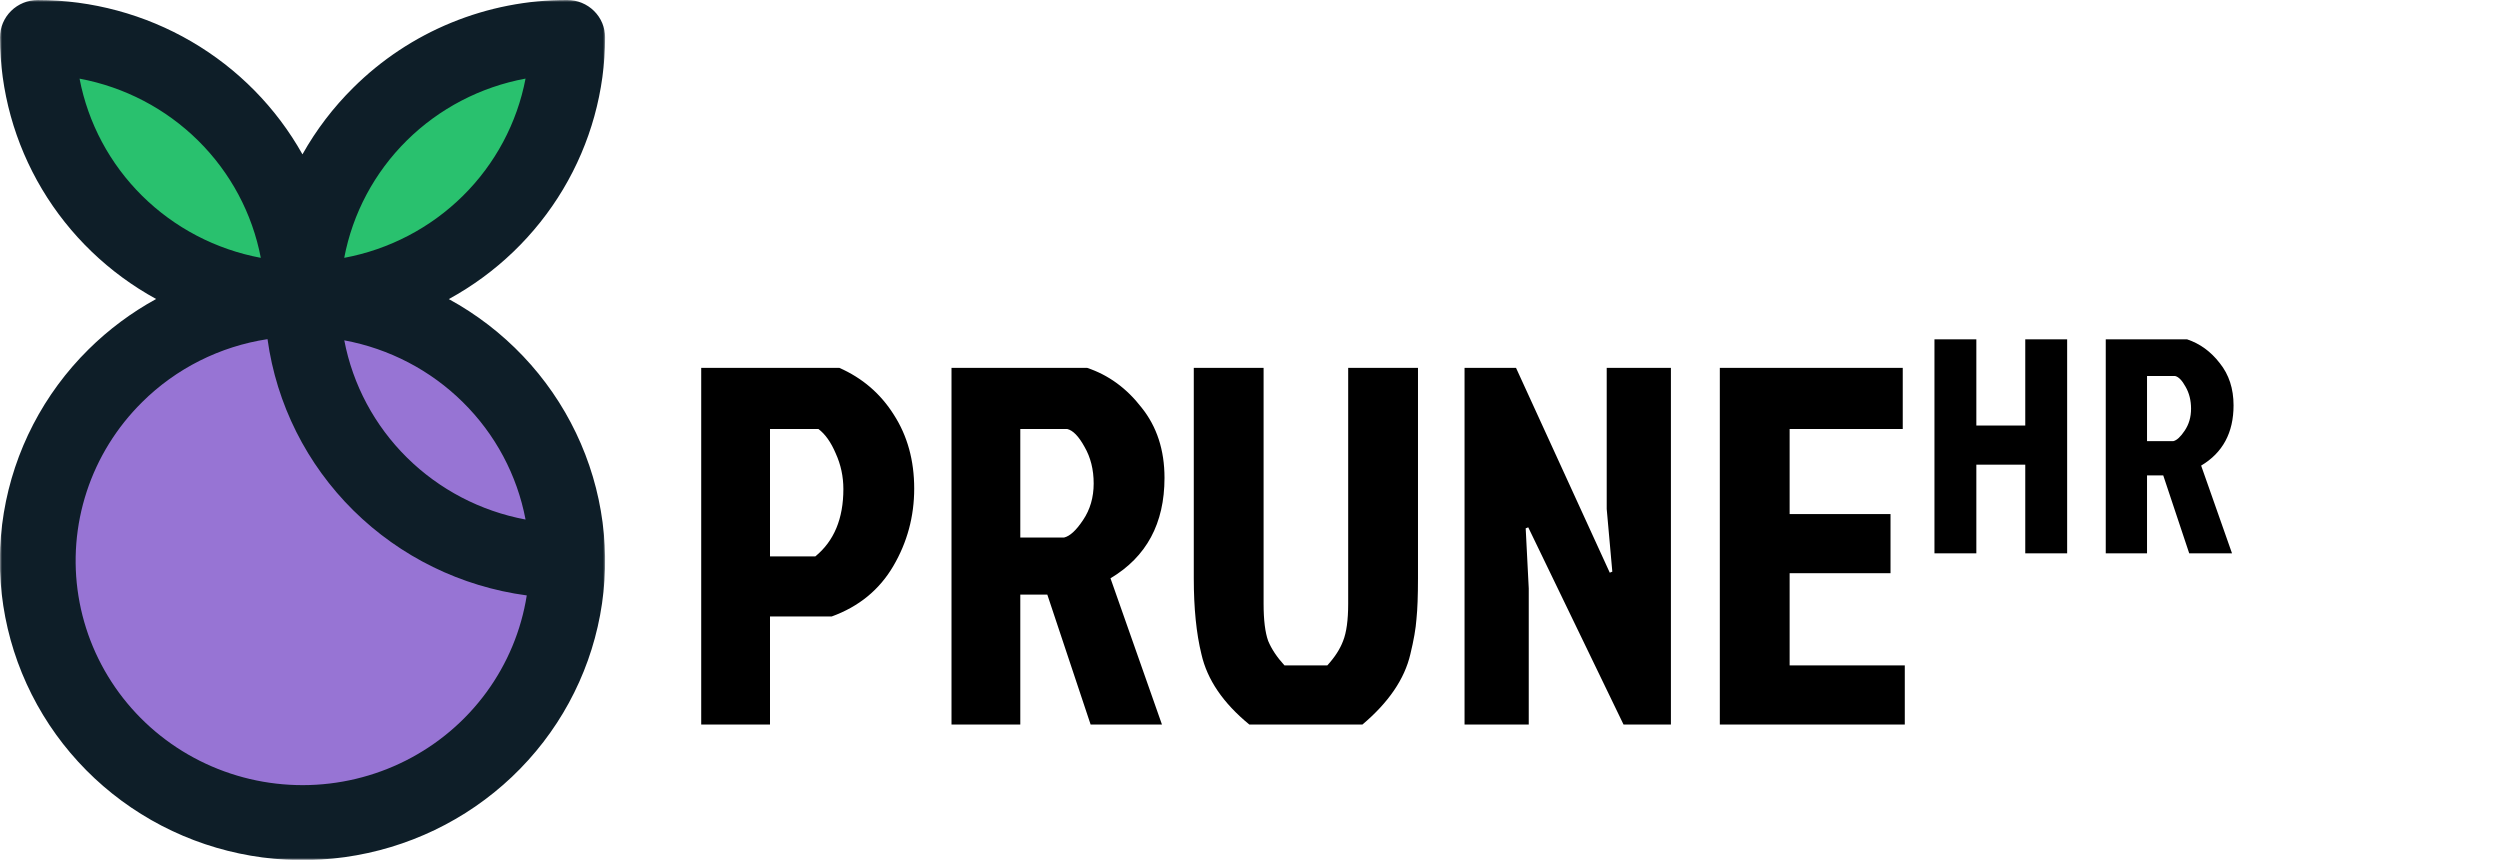
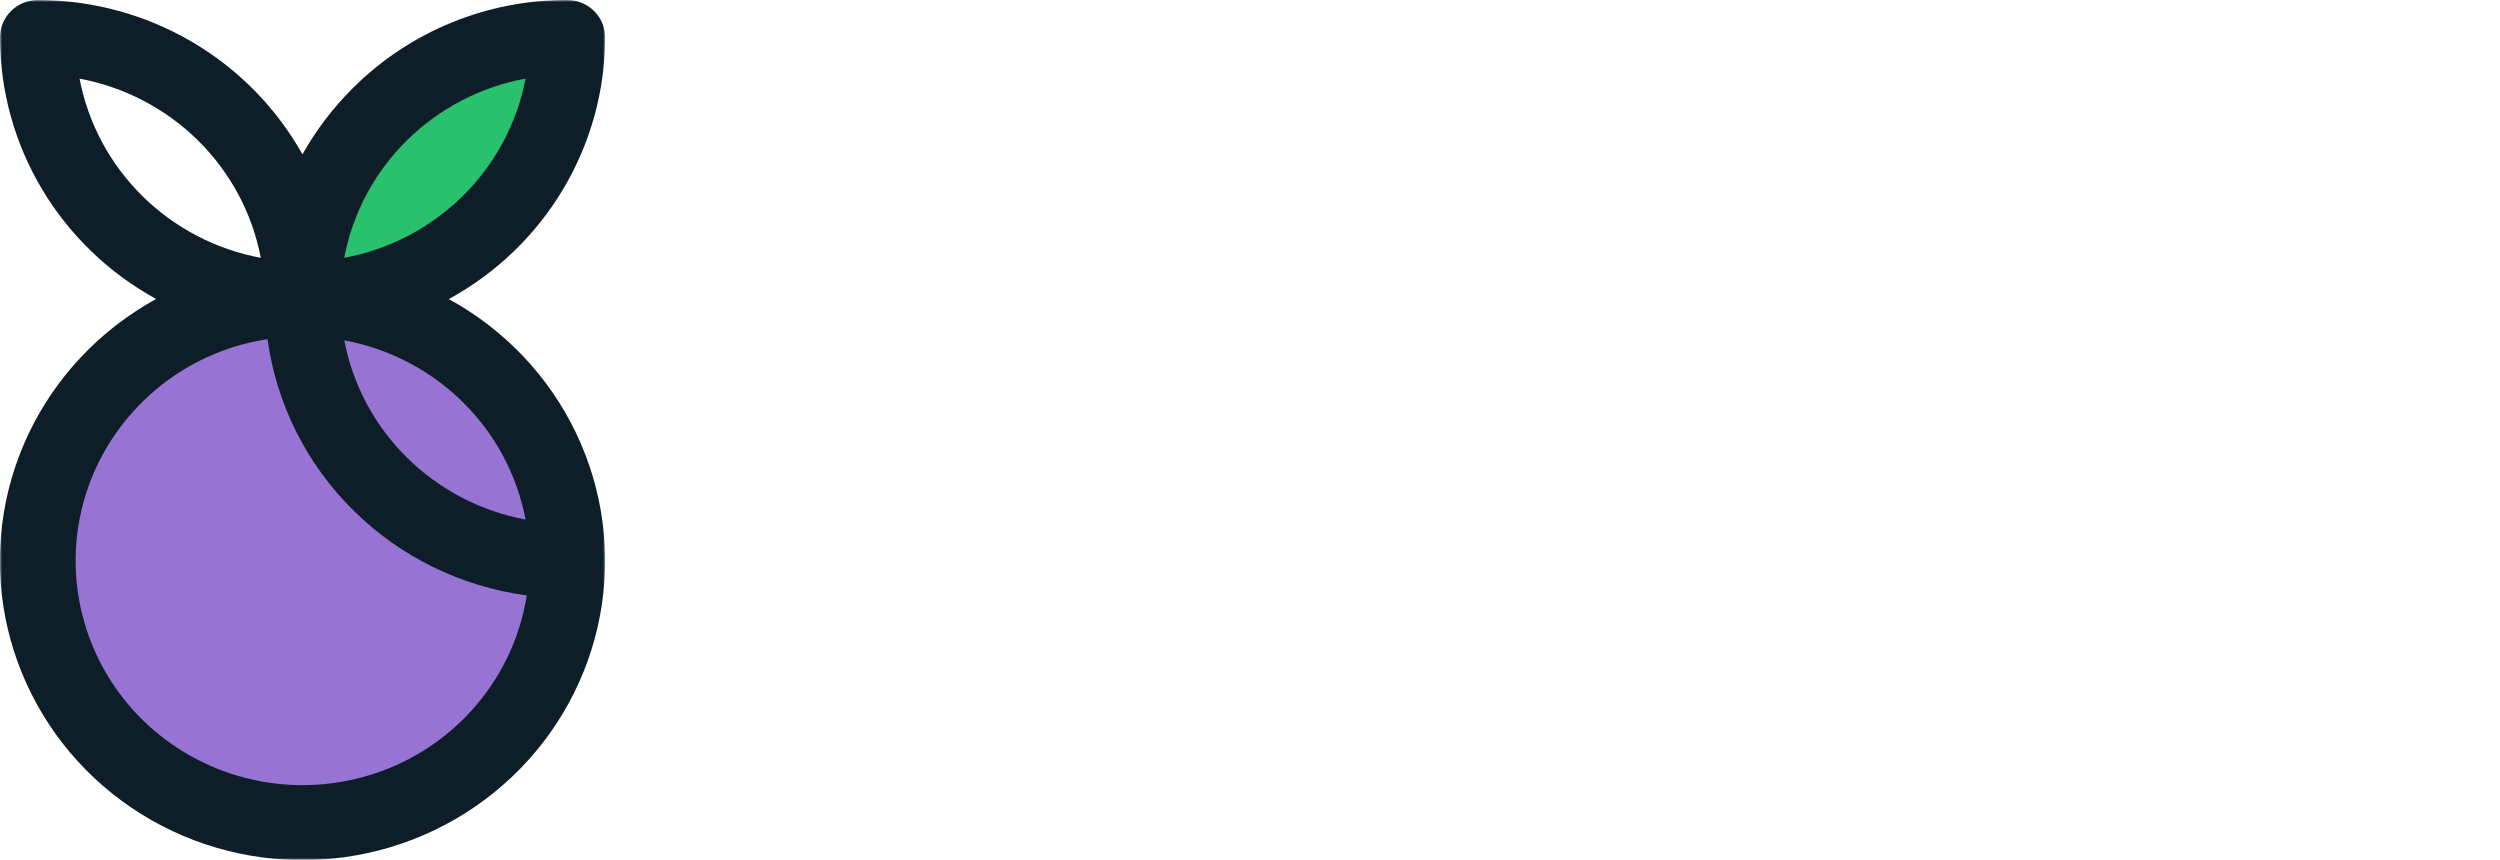
<svg xmlns="http://www.w3.org/2000/svg" width="628" height="216" viewBox="0 0 628 216" fill="none">
  <mask id="mask0_2_13" style="mask-type:luminance" maskUnits="userSpaceOnUse" x="0" y="0" width="152" height="216">
-     <path d="M152 0H0V216H152V0Z" fill="white" />
+     <path d="M152 0H0V216H152Z" fill="white" />
  </mask>
  <g mask="url(#mask0_2_13)">
    <path d="M120.65 53.803C136.675 41.127 145.116 25.231 139.505 18.3C133.893 11.368 116.354 16.025 100.33 28.702C84.306 41.379 75.865 57.274 81.476 64.206C87.087 71.137 104.626 66.48 120.65 53.803Z" fill="#29C16E" />
-     <path d="M66.907 66.252C71.73 61.484 64.906 47.008 51.664 33.918C38.423 20.828 23.779 14.082 18.956 18.849C14.133 23.617 20.958 38.093 34.199 51.183C47.441 64.273 62.085 71.019 66.907 66.252Z" fill="#29C16E" />
    <path d="M131.808 136.686C138.82 131.14 134.108 113.802 121.285 97.961C108.462 82.12 92.382 73.775 85.371 79.322C78.359 84.869 83.07 102.207 95.894 118.048C108.717 133.888 124.797 142.233 131.808 136.686Z" fill="#9774D4" />
    <path d="M15.691 142.66C15.691 159.162 22.322 174.987 34.126 186.655C45.929 198.323 61.937 204.878 78.629 204.878C113.39 204.878 165.275 148.516 132.227 137.886C95.968 126.226 79.246 81.65 71.731 80.817C37.188 76.985 15.691 108.298 15.691 142.66Z" fill="#9774D4" />
    <path d="M0 9.39C0.018 22.806 3.663 35.972 10.559 47.527C17.454 59.081 27.349 68.603 39.218 75.107C32.998 78.518 27.29 82.771 22.261 87.745C10.98 98.886 3.529 113.252 0.961 128.809C-1.606 144.367 0.841 160.33 7.956 174.437C15.071 188.545 26.494 200.083 40.607 207.42C54.721 214.756 70.811 217.52 86.601 215.318C102.391 213.117 117.081 206.063 128.592 195.154C140.104 184.245 147.852 170.034 150.743 154.531C153.634 139.029 151.52 123.02 144.7 108.771C137.882 94.522 126.701 82.753 112.744 75.13C124.629 68.636 134.538 59.114 141.441 47.554C148.345 35.994 151.992 22.817 152.002 9.392C152.002 8.159 151.757 6.938 151.28 5.798C150.803 4.658 150.103 3.623 149.221 2.751C148.338 1.879 147.291 1.187 146.138 0.715C144.986 0.243 143.75 -0 142.502 1.91799e-05C132.517 -0.026 122.625 1.905 113.402 5.683C104.177 9.461 95.801 15.01 88.76 22.009C83.73 26.981 79.427 32.623 75.978 38.772C69.404 27.034 59.773 17.249 48.084 10.432C36.394 3.615 23.072 0.014 9.5 0.003C8.253 0.003 7.018 0.245 5.865 0.717C4.713 1.189 3.666 1.88 2.784 2.752C1.901 3.623 1.202 4.658 0.724 5.797C0.246 6.936 0 8.157 0 9.39ZM86.469 64.77C88.584 53.6 94.066 43.323 102.194 35.287C110.322 27.251 120.719 21.832 132.018 19.74C129.887 30.904 124.4 41.172 116.275 49.205C108.149 57.239 97.761 62.663 86.469 64.77ZM116.287 101.044C124.418 109.07 129.902 119.342 132.018 130.506C120.731 128.397 110.348 122.974 102.226 114.944C94.103 106.915 88.617 96.652 86.484 85.494C97.778 87.585 108.168 93.006 116.287 101.044ZM35.694 101.026C44.217 92.557 55.258 87.008 67.202 85.192C69.441 101.487 77.022 116.606 88.784 128.234C100.546 139.862 115.84 147.357 132.323 149.571C130.934 158.362 127.459 166.704 122.182 173.912C116.906 181.12 109.977 186.991 101.964 191.043C93.95 195.095 85.08 197.214 76.08 197.227C67.079 197.238 58.203 195.144 50.179 191.112C42.155 187.081 35.21 181.229 29.914 174.035C24.617 166.841 21.119 158.508 19.706 149.721C18.293 140.934 19.006 131.94 21.784 123.477C24.563 115.014 29.33 107.322 35.694 101.03V101.026ZM19.978 19.754C31.266 21.863 41.648 27.286 49.771 35.316C57.894 43.346 63.38 53.61 65.514 64.768C54.227 62.658 43.845 57.235 35.723 49.205C27.601 41.175 22.116 30.912 19.983 19.754H19.978Z" fill="#0E1E28" />
  </g>
-   <path d="M193.424 107.76V139.76H204.816C209.509 135.92 211.856 130.288 211.856 122.864C211.856 119.707 211.216 116.72 209.936 113.904C208.741 111.088 207.291 109.04 205.584 107.76H193.424ZM176.144 182V92.4H210.832C216.635 94.96 221.2 98.885 224.528 104.176C227.941 109.467 229.648 115.653 229.648 122.736C229.648 129.733 227.899 136.219 224.4 142.192C220.901 148.165 215.739 152.389 208.912 154.864H193.424V182H176.144ZM239.019 92.4H273.067C278.443 94.192 283.008 97.52 286.763 102.384C290.603 107.163 292.523 113.051 292.523 120.048C292.523 131.483 288 139.888 278.955 145.264L291.883 182H273.963L263.083 149.36H256.299V182H239.019V92.4ZM256.299 107.76V135.024H267.307C268.758 134.683 270.336 133.232 272.043 130.672C273.835 128.027 274.731 124.955 274.731 121.456C274.731 117.957 273.963 114.885 272.427 112.24C270.976 109.595 269.526 108.101 268.075 107.76H256.299ZM322.663 167.152H333.415C335.292 165.104 336.615 163.056 337.383 161.008C338.236 158.875 338.663 155.76 338.663 151.664V92.4H356.199V145.264C356.199 149.616 356.071 153.029 355.815 155.504C355.644 157.893 355.132 160.837 354.279 164.336C352.828 170.565 348.818 176.453 342.247 182H313.831C307.26 176.624 303.25 170.736 301.799 164.336C300.519 159.131 299.879 152.773 299.879 145.264V92.4H317.415V151.664C317.415 155.76 317.799 158.875 318.567 161.008C319.42 163.056 320.786 165.104 322.663 167.152ZM407.83 182L383.894 132.464L383.254 132.72L384.022 147.824V182H367.894V92.4H380.822L404.374 143.856L405.014 143.6L403.606 127.856V92.4H419.734V182H407.83ZM432.019 182V92.4H477.971V107.76H449.555V129.136H474.899V143.984H449.555V167.152H478.483V182H432.019ZM496.458 139H485.936V85.24H496.458V106.898H508.746V85.24H519.268V139H508.746V116.728H496.458V139ZM528.965 85.24H549.394C552.62 86.315 555.359 88.312 557.612 91.23C559.916 94.098 561.068 97.63 561.068 101.829C561.068 108.69 558.354 113.733 552.927 116.958L560.684 139H549.932L543.404 119.416H539.333V139H528.965V85.24ZM539.333 94.456V110.814H545.938C546.809 110.61 547.756 109.739 548.78 108.203C549.855 106.616 550.393 104.773 550.393 102.674C550.393 100.574 549.932 98.731 549.01 97.144C548.14 95.557 547.269 94.661 546.399 94.456H539.333Z" fill="black" />
</svg>